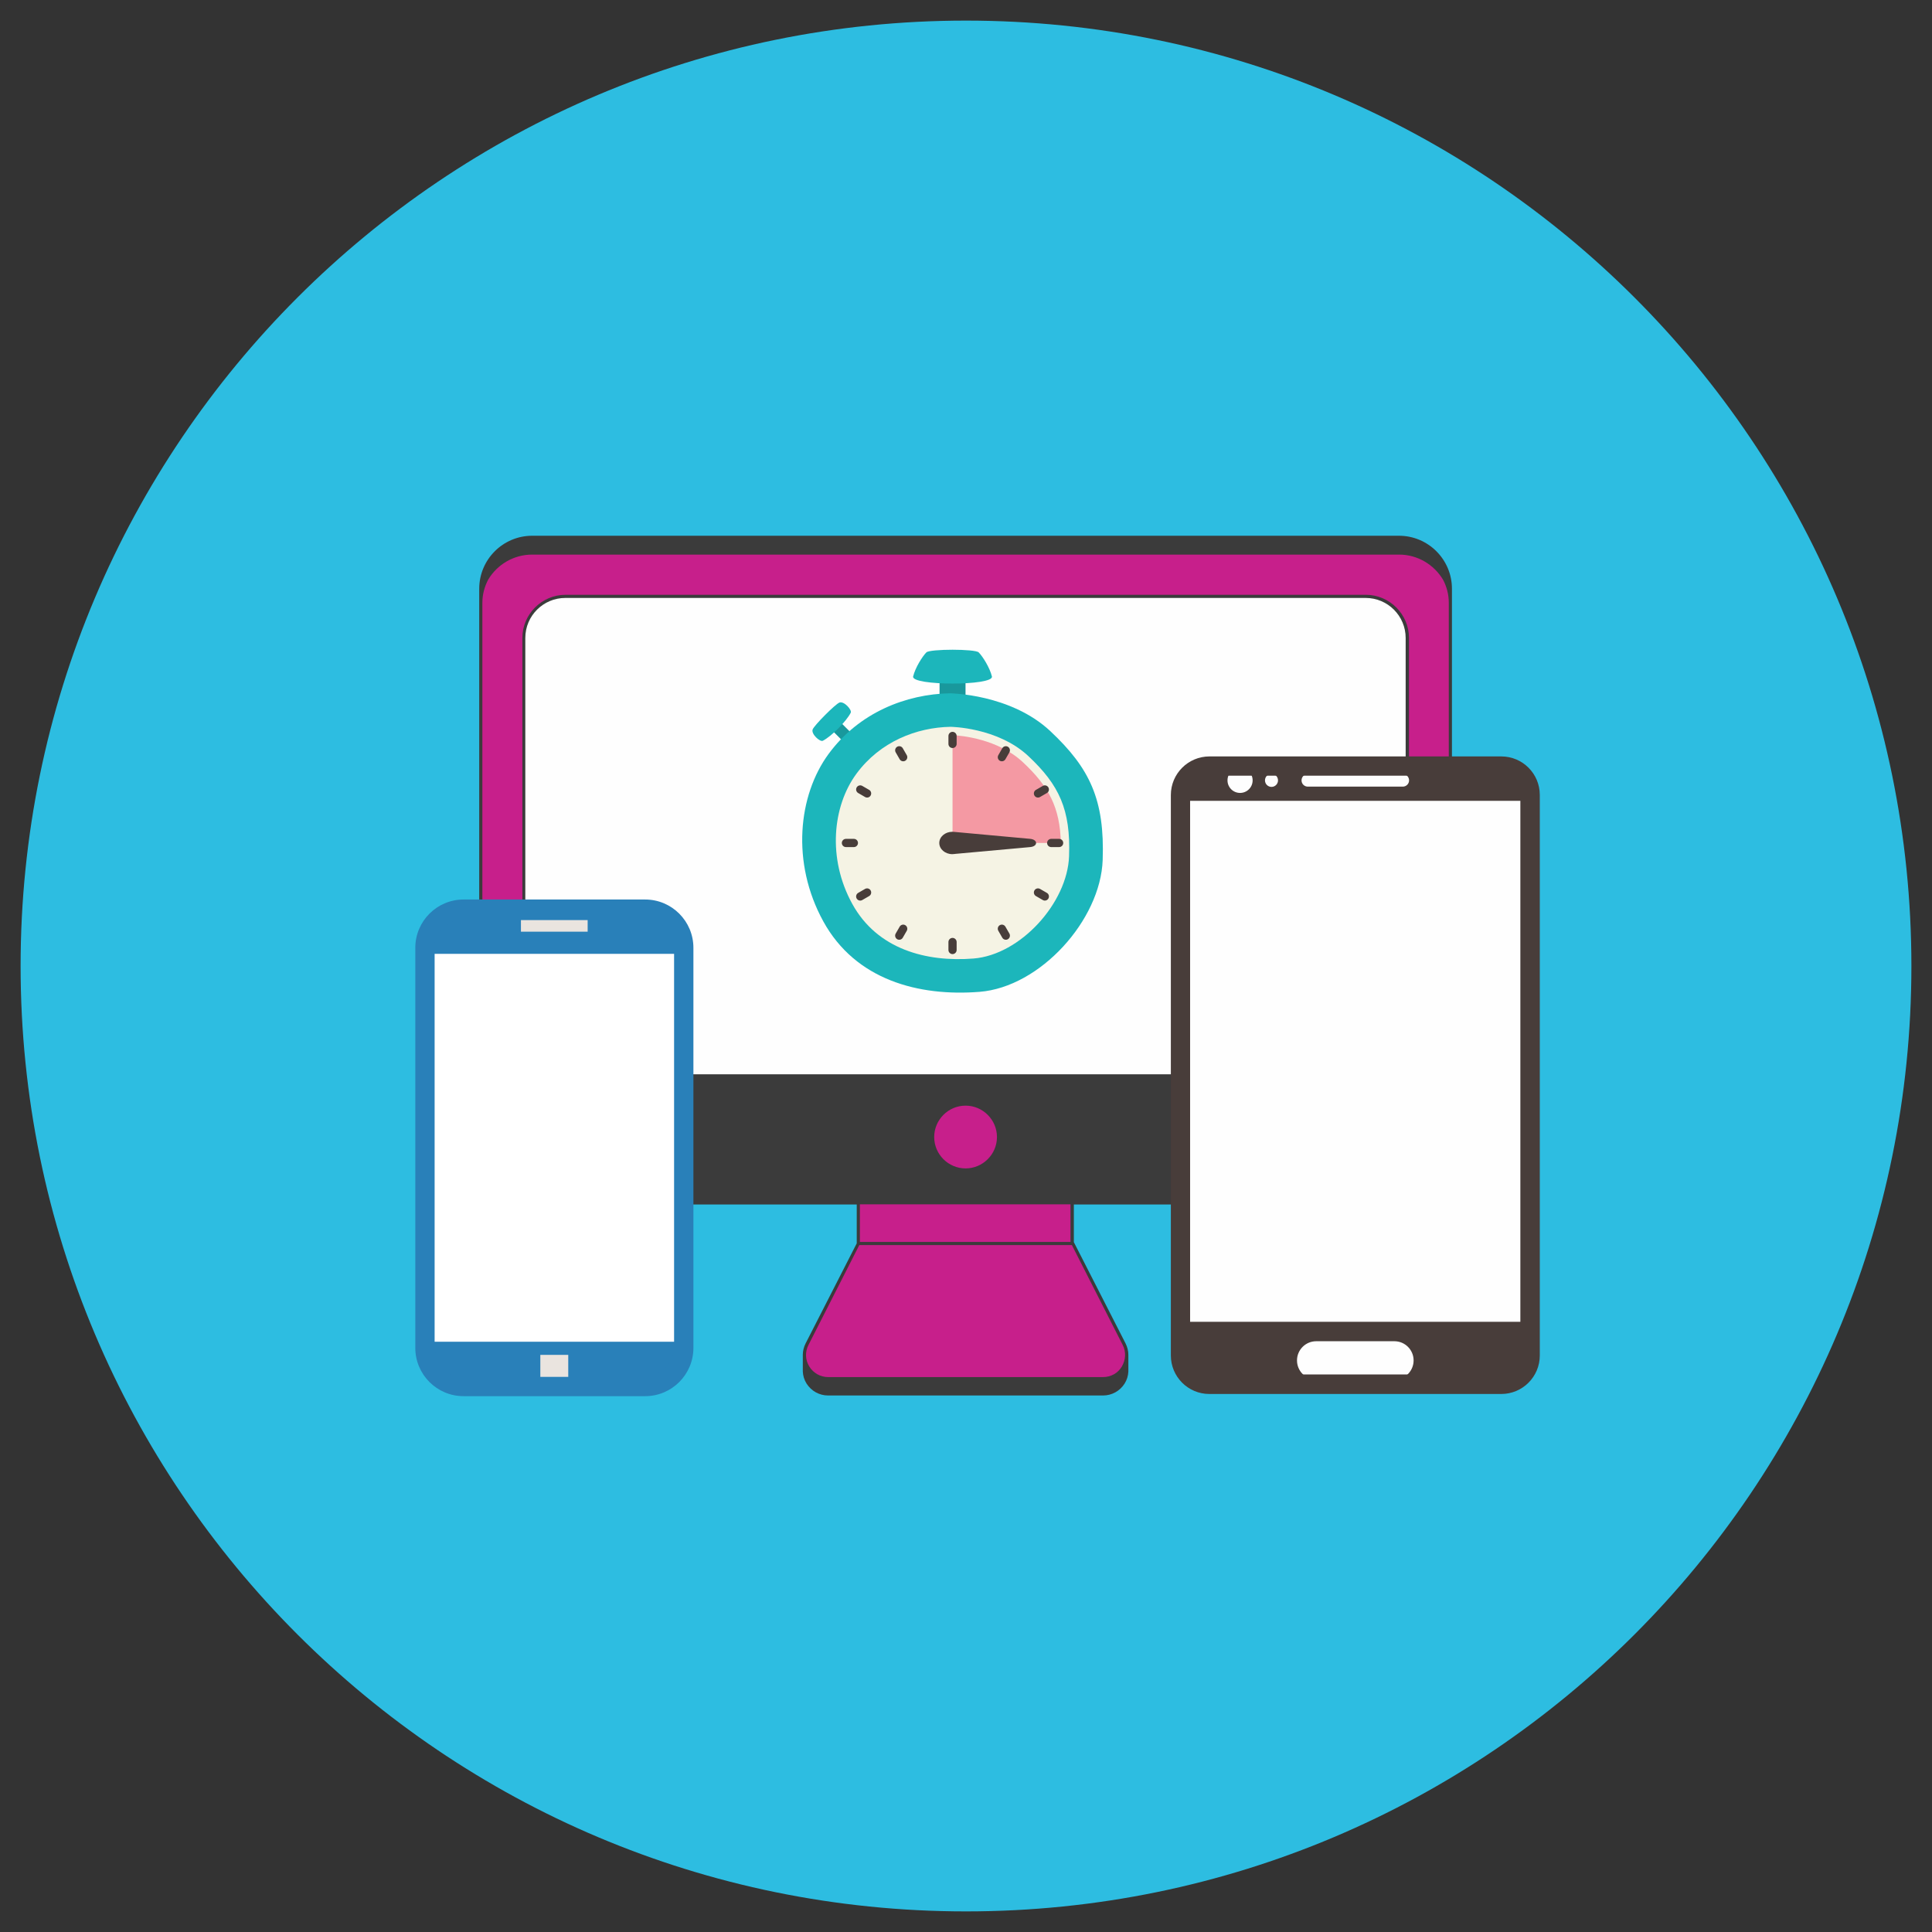
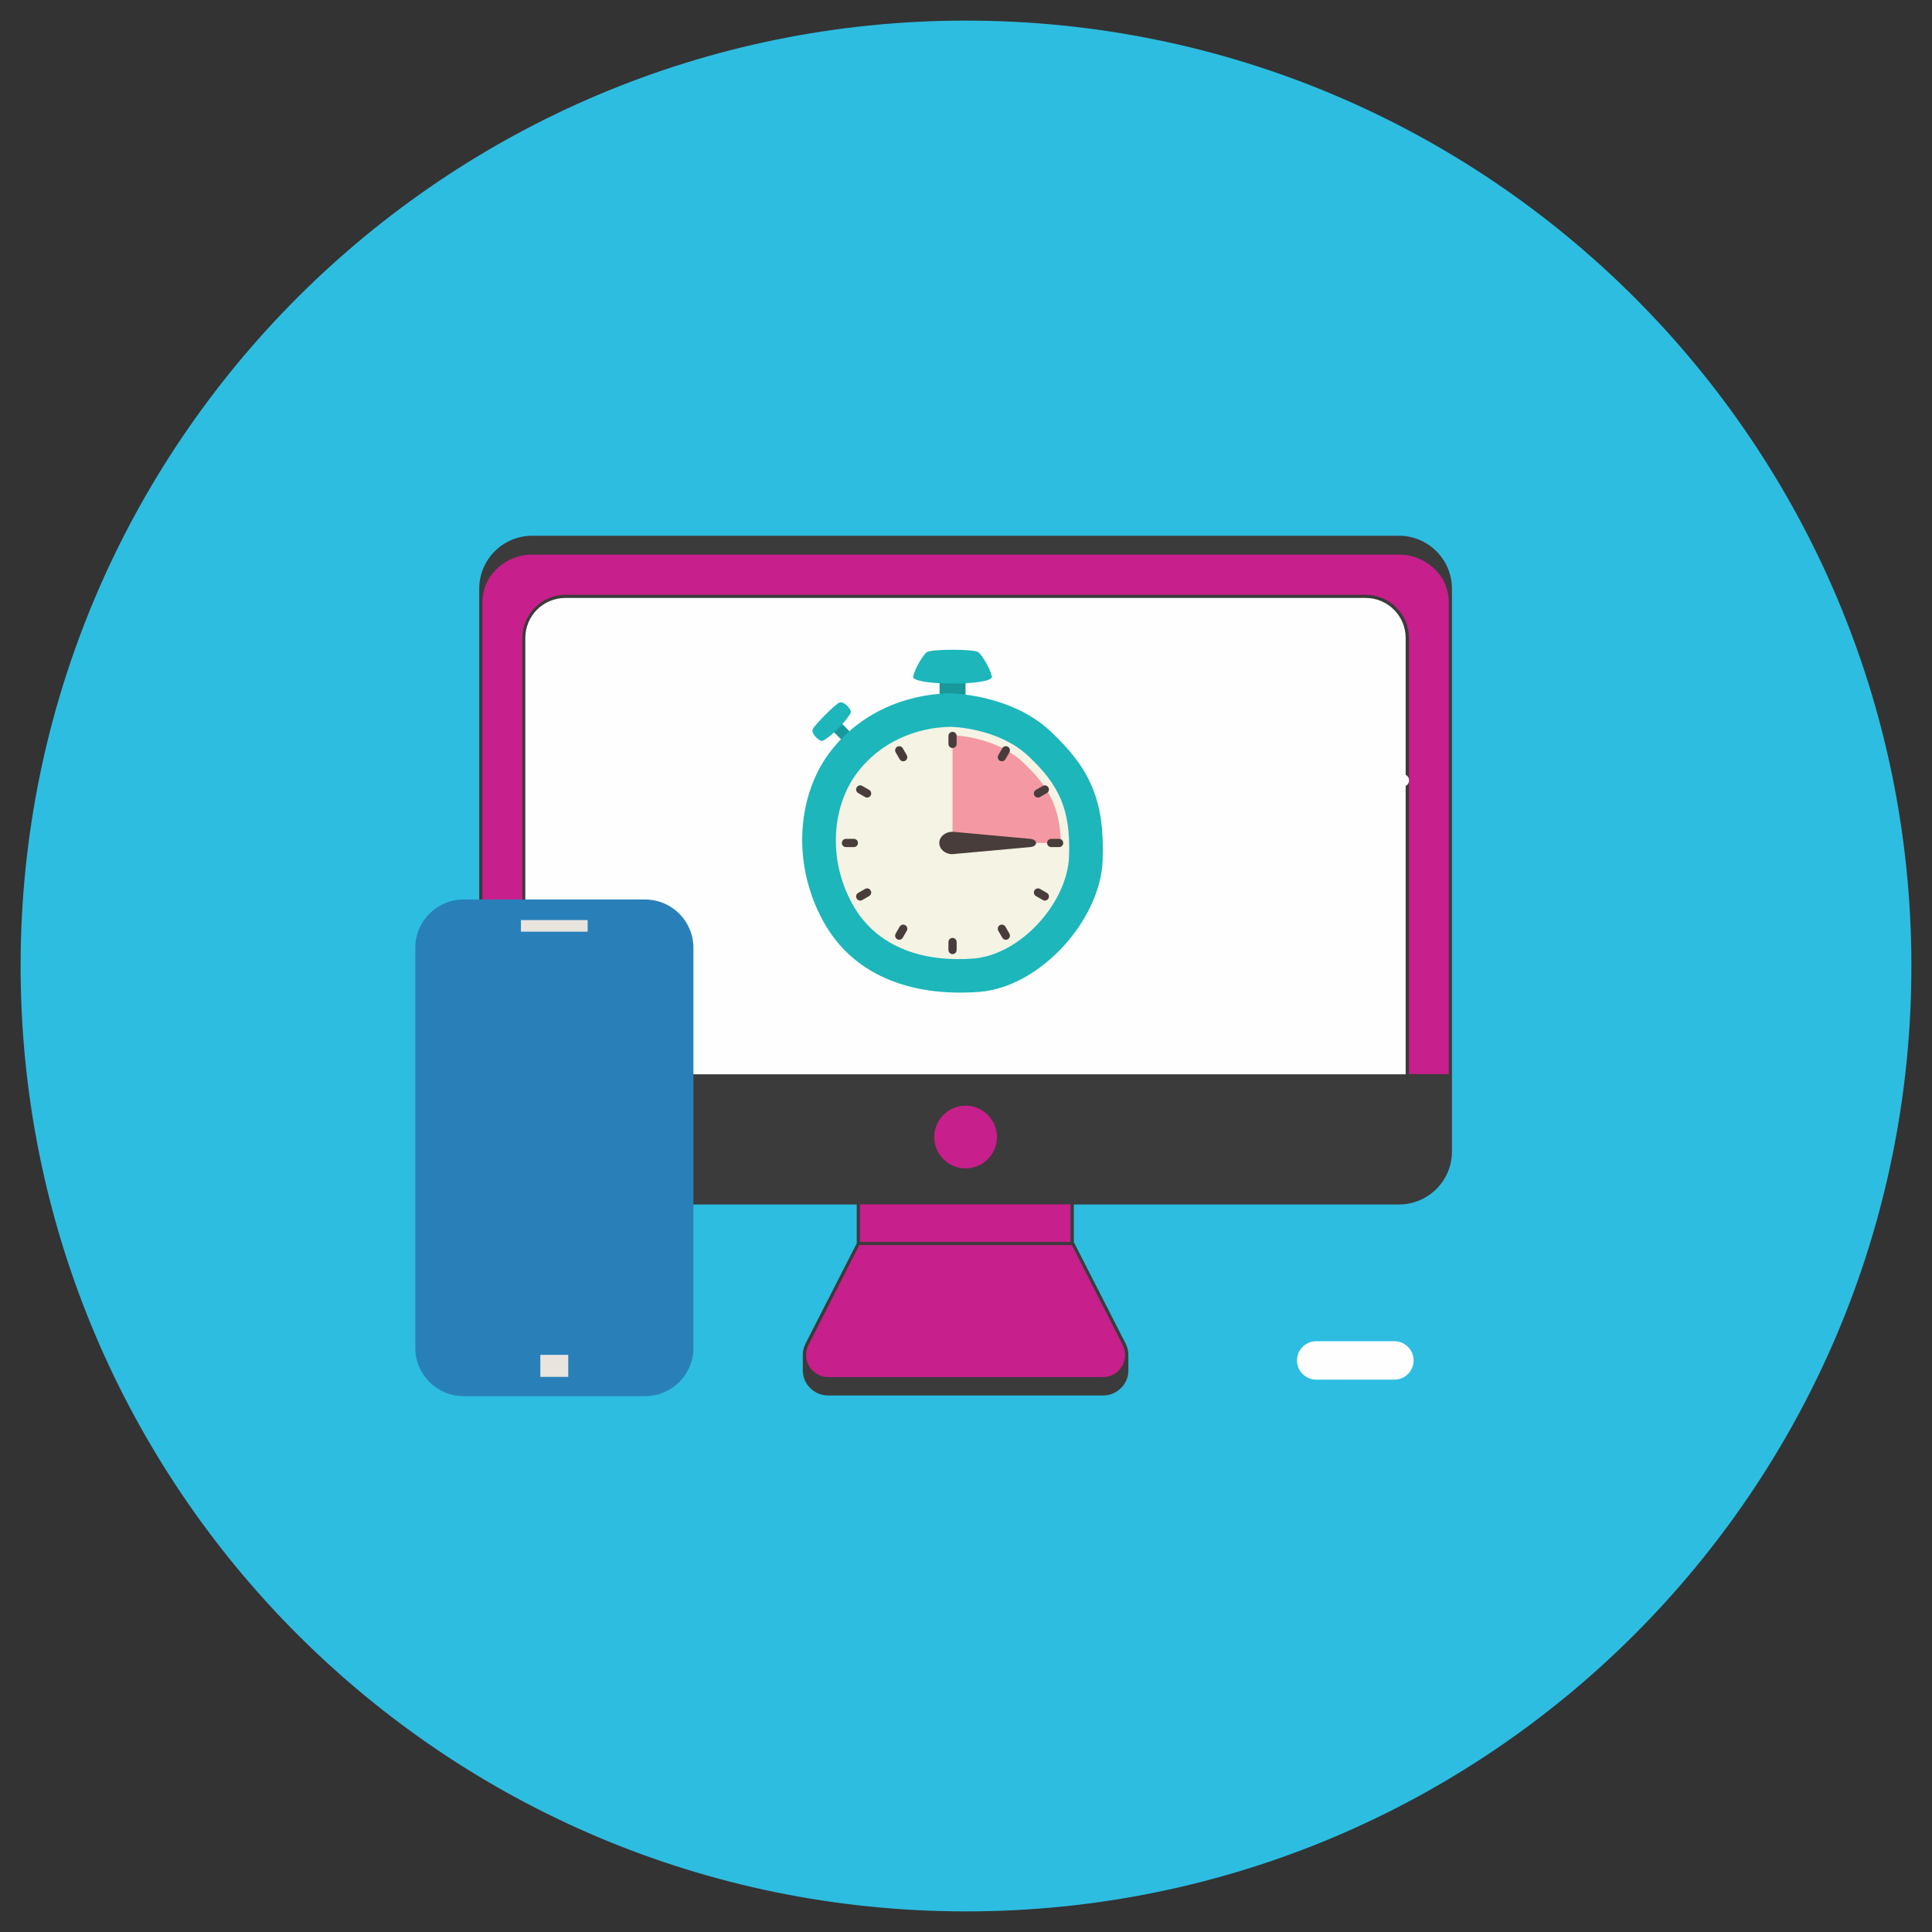
<svg xmlns="http://www.w3.org/2000/svg" width="400" viewBox="0 0 300 300" height="400" preserveAspectRatio="xMidYMid meet">
  <rect x="0" y="0" width="300" height="300" fill="#333333" stroke="none" />
  <defs>
    <clipPath id="7b5918ac2c">
      <path d="M 3.199 3.199 L 296.801 3.199 L 296.801 296.801 L 3.199 296.801 Z M 3.199 3.199 " />
    </clipPath>
    <clipPath id="957ed0998a">
      <path d="M 150 3.199 C 68.922 3.199 3.199 68.922 3.199 150 C 3.199 231.078 68.922 296.801 150 296.801 C 231.078 296.801 296.801 231.078 296.801 150 C 296.801 68.922 231.078 3.199 150 3.199 Z M 150 3.199 " />
    </clipPath>
    <clipPath id="a5eab73ef6">
      <path d="M 74.238 85 L 225.738 85 L 225.738 215 L 74.238 215 Z M 74.238 85 " />
    </clipPath>
    <clipPath id="f4542d2e03">
      <path d="M 74.238 167 L 225.738 167 L 225.738 187 L 74.238 187 Z M 74.238 167 " />
    </clipPath>
    <clipPath id="d319d0e789">
      <path d="M 74.238 83.191 L 225.738 83.191 L 225.738 216.691 L 74.238 216.691 Z M 74.238 83.191 " />
    </clipPath>
    <clipPath id="cfea7679bd">
      <path d="M 182.559 118.207 L 238.809 118.207 L 238.809 216 L 182.559 216 Z M 182.559 118.207 " />
    </clipPath>
    <clipPath id="46bd04cfcf">
      <path d="M 181.809 123.457 L 181.809 210.809 C 181.809 214.121 184.492 216.809 187.809 216.809 L 233.309 216.809 C 236.621 216.809 239.309 214.121 239.309 210.809 L 239.309 123.457 C 239.309 120.141 236.621 117.457 233.309 117.457 L 187.809 117.457 C 184.492 117.457 181.809 120.141 181.809 123.457 Z M 181.809 123.457 " />
    </clipPath>
    <clipPath id="5ef5694029">
-       <path d="M 188.707 118.355 L 232.406 118.355 C 234 118.355 235.523 118.988 236.648 120.113 C 237.773 121.238 238.406 122.766 238.406 124.355 L 238.406 209.906 C 238.406 213.223 235.723 215.906 232.406 215.906 L 188.707 215.906 C 185.395 215.906 182.707 213.223 182.707 209.906 L 182.707 124.355 C 182.707 121.043 185.395 118.355 188.707 118.355 Z M 188.707 118.355 " />
-     </clipPath>
+       </clipPath>
    <clipPath id="3c6da2ffea">
      <path d="M 184 124 L 237 124 L 237 206 L 184 206 Z M 184 124 " />
    </clipPath>
    <clipPath id="eb286c9767">
      <path d="M 181.809 123.457 L 181.809 210.809 C 181.809 214.121 184.492 216.809 187.809 216.809 L 233.309 216.809 C 236.621 216.809 239.309 214.121 239.309 210.809 L 239.309 123.457 C 239.309 120.141 236.621 117.457 233.309 117.457 L 187.809 117.457 C 184.492 117.457 181.809 120.141 181.809 123.457 Z M 181.809 123.457 " />
    </clipPath>
    <clipPath id="ea9cabc4ce">
-       <path d="M 188.707 118.355 L 232.406 118.355 C 234 118.355 235.523 118.988 236.648 120.113 C 237.773 121.238 238.406 122.766 238.406 124.355 L 238.406 209.906 C 238.406 213.223 235.723 215.906 232.406 215.906 L 188.707 215.906 C 185.395 215.906 182.707 213.223 182.707 209.906 L 182.707 124.355 C 182.707 121.043 185.395 118.355 188.707 118.355 Z M 188.707 118.355 " />
-     </clipPath>
+       </clipPath>
    <clipPath id="168002a0c6">
      <path d="M 202 120 L 219 120 L 219 123 L 202 123 Z M 202 120 " />
    </clipPath>
    <clipPath id="db2fc55e23">
      <path d="M 181.809 123.457 L 181.809 210.809 C 181.809 214.121 184.492 216.809 187.809 216.809 L 233.309 216.809 C 236.621 216.809 239.309 214.121 239.309 210.809 L 239.309 123.457 C 239.309 120.141 236.621 117.457 233.309 117.457 L 187.809 117.457 C 184.492 117.457 181.809 120.141 181.809 123.457 Z M 181.809 123.457 " />
    </clipPath>
    <clipPath id="722f7eb7f5">
      <path d="M 188.707 118.355 L 232.406 118.355 C 234 118.355 235.523 118.988 236.648 120.113 C 237.773 121.238 238.406 122.766 238.406 124.355 L 238.406 209.906 C 238.406 213.223 235.723 215.906 232.406 215.906 L 188.707 215.906 C 185.395 215.906 182.707 213.223 182.707 209.906 L 182.707 124.355 C 182.707 121.043 185.395 118.355 188.707 118.355 Z M 188.707 118.355 " />
    </clipPath>
    <clipPath id="800ebacef9">
      <path d="M 190 119 L 195 119 L 195 124 L 190 124 Z M 190 119 " />
    </clipPath>
    <clipPath id="d7fe6eb0e7">
-       <path d="M 181.809 123.457 L 181.809 210.809 C 181.809 214.121 184.492 216.809 187.809 216.809 L 233.309 216.809 C 236.621 216.809 239.309 214.121 239.309 210.809 L 239.309 123.457 C 239.309 120.141 236.621 117.457 233.309 117.457 L 187.809 117.457 C 184.492 117.457 181.809 120.141 181.809 123.457 Z M 181.809 123.457 " />
+       <path d="M 181.809 123.457 L 181.809 210.809 C 181.809 214.121 184.492 216.809 187.809 216.809 L 233.309 216.809 C 236.621 216.809 239.309 214.121 239.309 210.809 L 239.309 123.457 C 239.309 120.141 236.621 117.457 233.309 117.457 L 187.809 117.457 C 184.492 117.457 181.809 120.141 181.809 123.457 M 181.809 123.457 " />
    </clipPath>
    <clipPath id="61c5556f52">
      <path d="M 188.707 118.355 L 232.406 118.355 C 234 118.355 235.523 118.988 236.648 120.113 C 237.773 121.238 238.406 122.766 238.406 124.355 L 238.406 209.906 C 238.406 213.223 235.723 215.906 232.406 215.906 L 188.707 215.906 C 185.395 215.906 182.707 213.223 182.707 209.906 L 182.707 124.355 C 182.707 121.043 185.395 118.355 188.707 118.355 Z M 188.707 118.355 " />
    </clipPath>
    <clipPath id="a202dd9537">
      <path d="M 196 120 L 199 120 L 199 123 L 196 123 Z M 196 120 " />
    </clipPath>
    <clipPath id="ed16b98276">
      <path d="M 181.809 123.457 L 181.809 210.809 C 181.809 214.121 184.492 216.809 187.809 216.809 L 233.309 216.809 C 236.621 216.809 239.309 214.121 239.309 210.809 L 239.309 123.457 C 239.309 120.141 236.621 117.457 233.309 117.457 L 187.809 117.457 C 184.492 117.457 181.809 120.141 181.809 123.457 Z M 181.809 123.457 " />
    </clipPath>
    <clipPath id="62b9782e17">
      <path d="M 188.707 118.355 L 232.406 118.355 C 234 118.355 235.523 118.988 236.648 120.113 C 237.773 121.238 238.406 122.766 238.406 124.355 L 238.406 209.906 C 238.406 213.223 235.723 215.906 232.406 215.906 L 188.707 215.906 C 185.395 215.906 182.707 213.223 182.707 209.906 L 182.707 124.355 C 182.707 121.043 185.395 118.355 188.707 118.355 Z M 188.707 118.355 " />
    </clipPath>
    <clipPath id="0cba4e5dc0">
      <path d="M 201 208 L 220 208 L 220 215 L 201 215 Z M 201 208 " />
    </clipPath>
    <clipPath id="162998379f">
      <path d="M 181.809 123.457 L 181.809 210.809 C 181.809 214.121 184.492 216.809 187.809 216.809 L 233.309 216.809 C 236.621 216.809 239.309 214.121 239.309 210.809 L 239.309 123.457 C 239.309 120.141 236.621 117.457 233.309 117.457 L 187.809 117.457 C 184.492 117.457 181.809 120.141 181.809 123.457 Z M 181.809 123.457 " />
    </clipPath>
    <clipPath id="2aa0aebeae">
      <path d="M 188.707 118.355 L 232.406 118.355 C 234 118.355 235.523 118.988 236.648 120.113 C 237.773 121.238 238.406 122.766 238.406 124.355 L 238.406 209.906 C 238.406 213.223 235.723 215.906 232.406 215.906 L 188.707 215.906 C 185.395 215.906 182.707 213.223 182.707 209.906 L 182.707 124.355 C 182.707 121.043 185.395 118.355 188.707 118.355 Z M 188.707 118.355 " />
    </clipPath>
    <clipPath id="d1a7904972">
      <path d="M 181.809 117.457 L 239.348 117.457 L 239.348 216.457 L 181.809 216.457 Z M 181.809 117.457 " />
    </clipPath>
    <clipPath id="2c99a8b21f">
      <path d="M 181.809 123.457 L 181.809 210.809 C 181.809 214.121 184.492 216.809 187.809 216.809 L 233.309 216.809 C 236.621 216.809 239.309 214.121 239.309 210.809 L 239.309 123.457 C 239.309 120.141 236.621 117.457 233.309 117.457 L 187.809 117.457 C 184.492 117.457 181.809 120.141 181.809 123.457 Z M 181.809 123.457 " />
    </clipPath>
    <clipPath id="562703845f">
-       <path d="M 181.809 123.434 L 181.809 210.477 C 181.809 213.777 184.484 216.457 187.785 216.457 L 233.117 216.457 C 236.422 216.457 239.098 213.777 239.098 210.477 L 239.098 123.434 C 239.098 120.133 236.422 117.457 233.117 117.457 L 187.785 117.457 C 184.484 117.457 181.809 120.133 181.809 123.434 Z M 181.809 123.434 " />
-     </clipPath>
+       </clipPath>
    <clipPath id="33d0321fbd">
      <path d="M 65.238 140.426 L 107 140.426 L 107 216 L 65.238 216 Z M 65.238 140.426 " />
    </clipPath>
    <clipPath id="714d48222a">
      <path d="M 64.488 147.176 L 64.488 209.309 C 64.488 213.449 67.848 216.809 71.988 216.809 L 100.184 216.809 C 104.324 216.809 107.684 213.449 107.684 209.309 L 107.684 147.176 C 107.684 143.035 104.324 139.676 100.184 139.676 L 71.988 139.676 C 67.848 139.676 64.488 143.035 64.488 147.176 Z M 64.488 147.176 " />
    </clipPath>
    <clipPath id="59da8aec84">
      <path d="M 72.891 140.574 L 99.281 140.574 C 103.426 140.574 106.781 143.934 106.781 148.074 L 106.781 208.406 C 106.781 212.551 103.426 215.906 99.281 215.906 L 72.891 215.906 C 68.746 215.906 65.391 212.551 65.391 208.406 L 65.391 148.074 C 65.391 143.934 68.746 140.574 72.891 140.574 Z M 72.891 140.574 " />
    </clipPath>
    <clipPath id="8e69fb85f1">
      <path d="M 67 148 L 105 148 L 105 209 L 67 209 Z M 67 148 " />
    </clipPath>
    <clipPath id="e87b442508">
      <path d="M 64.488 147.176 L 64.488 209.309 C 64.488 213.449 67.848 216.809 71.988 216.809 L 100.184 216.809 C 104.324 216.809 107.684 213.449 107.684 209.309 L 107.684 147.176 C 107.684 143.035 104.324 139.676 100.184 139.676 L 71.988 139.676 C 67.848 139.676 64.488 143.035 64.488 147.176 Z M 64.488 147.176 " />
    </clipPath>
    <clipPath id="44143fcac9">
      <path d="M 72.891 140.574 L 99.281 140.574 C 103.426 140.574 106.781 143.934 106.781 148.074 L 106.781 208.406 C 106.781 212.551 103.426 215.906 99.281 215.906 L 72.891 215.906 C 68.746 215.906 65.391 212.551 65.391 208.406 L 65.391 148.074 C 65.391 143.934 68.746 140.574 72.891 140.574 Z M 72.891 140.574 " />
    </clipPath>
    <clipPath id="1876c71b19">
      <path d="M 80 142 L 92 142 L 92 145 L 80 145 Z M 80 142 " />
    </clipPath>
    <clipPath id="ea91a5117e">
      <path d="M 64.488 147.176 L 64.488 209.309 C 64.488 213.449 67.848 216.809 71.988 216.809 L 100.184 216.809 C 104.324 216.809 107.684 213.449 107.684 209.309 L 107.684 147.176 C 107.684 143.035 104.324 139.676 100.184 139.676 L 71.988 139.676 C 67.848 139.676 64.488 143.035 64.488 147.176 Z M 64.488 147.176 " />
    </clipPath>
    <clipPath id="6d7024f8a2">
      <path d="M 72.891 140.574 L 99.281 140.574 C 103.426 140.574 106.781 143.934 106.781 148.074 L 106.781 208.406 C 106.781 212.551 103.426 215.906 99.281 215.906 L 72.891 215.906 C 68.746 215.906 65.391 212.551 65.391 208.406 L 65.391 148.074 C 65.391 143.934 68.746 140.574 72.891 140.574 Z M 72.891 140.574 " />
    </clipPath>
    <clipPath id="5b7dc48bb4">
      <path d="M 83 210 L 89 210 L 89 215 L 83 215 Z M 83 210 " />
    </clipPath>
    <clipPath id="b2c7de25dc">
      <path d="M 64.488 147.176 L 64.488 209.309 C 64.488 213.449 67.848 216.809 71.988 216.809 L 100.184 216.809 C 104.324 216.809 107.684 213.449 107.684 209.309 L 107.684 147.176 C 107.684 143.035 104.324 139.676 100.184 139.676 L 71.988 139.676 C 67.848 139.676 64.488 143.035 64.488 147.176 Z M 64.488 147.176 " />
    </clipPath>
    <clipPath id="bd64d20246">
      <path d="M 72.891 140.574 L 99.281 140.574 C 103.426 140.574 106.781 143.934 106.781 148.074 L 106.781 208.406 C 106.781 212.551 103.426 215.906 99.281 215.906 L 72.891 215.906 C 68.746 215.906 65.391 212.551 65.391 208.406 L 65.391 148.074 C 65.391 143.934 68.746 140.574 72.891 140.574 Z M 72.891 140.574 " />
    </clipPath>
    <clipPath id="9fa497b8f3">
      <path d="M 64.488 139.676 L 107.98 139.676 L 107.98 216.914 L 64.488 216.914 Z M 64.488 139.676 " />
    </clipPath>
    <clipPath id="62ddb0edb6">
      <path d="M 64.488 147.176 L 64.488 209.309 C 64.488 213.449 67.848 216.809 71.988 216.809 L 100.184 216.809 C 104.324 216.809 107.684 213.449 107.684 209.309 L 107.684 147.176 C 107.684 143.035 104.324 139.676 100.184 139.676 L 71.988 139.676 C 67.848 139.676 64.488 143.035 64.488 147.176 Z M 64.488 147.176 " />
    </clipPath>
    <clipPath id="4140a0196c">
      <path d="M 64.488 147.176 L 64.488 209.297 C 64.488 213.441 67.848 216.797 71.988 216.797 L 100.176 216.797 C 104.316 216.797 107.672 213.441 107.672 209.297 L 107.672 147.176 C 107.672 143.035 104.316 139.676 100.176 139.676 L 71.988 139.676 C 67.848 139.676 64.488 143.035 64.488 147.176 Z M 64.488 147.176 " />
    </clipPath>
    <clipPath id="a7de33dc72">
      <path d="M 124 107 L 171.562 107 L 171.562 154.754 L 124 154.754 Z M 124 107 " />
    </clipPath>
    <clipPath id="d392a0f97e">
      <path d="M 141 100.754 L 155 100.754 L 155 107 L 141 107 Z M 141 100.754 " />
    </clipPath>
  </defs>
  <g id="ff2a8b2809">
    <g clip-rule="nonzero" clip-path="url(#7b5918ac2c)">
      <g clip-rule="nonzero" clip-path="url(#957ed0998a)">
        <path style=" stroke:none;fill-rule:nonzero;fill:#2dbde1;fill-opacity:1;" d="M 3.199 3.199 L 296.801 3.199 L 296.801 296.801 L 3.199 296.801 Z M 3.199 3.199 " />
      </g>
    </g>
    <path style=" stroke:none;fill-rule:nonzero;fill:#fefefe;fill-opacity:1;" d="M 218.176 88.219 L 81.691 88.219 C 79.469 88.219 77.672 90.016 77.672 92.238 L 77.672 179.145 C 77.672 181.367 79.469 183.164 81.691 183.164 L 218.148 183.164 C 220.371 183.164 222.168 181.367 222.168 179.145 L 222.168 92.238 C 222.195 90.016 220.398 88.219 218.176 88.219 Z M 218.176 88.219 " />
    <g clip-rule="nonzero" clip-path="url(#a5eab73ef6)">
      <path style=" stroke:none;fill-rule:nonzero;fill:#c71f8b;fill-opacity:1;" d="M 217.234 85.629 L 82.637 85.629 C 78.223 85.629 74.66 89.191 74.66 93.605 L 74.66 178.781 C 74.66 183.195 78.223 186.758 82.637 186.758 L 217.234 186.758 C 221.648 186.758 225.211 183.195 225.211 178.781 L 225.211 93.605 C 225.211 89.191 221.648 85.629 217.234 85.629 Z M 218.543 176.285 C 218.543 179.848 215.648 182.738 212.086 182.738 L 87.812 182.738 C 84.25 182.738 81.359 179.848 81.359 176.285 L 81.359 99.059 C 81.359 95.496 84.25 92.602 87.812 92.602 L 212.086 92.602 C 215.648 92.602 218.543 95.496 218.543 99.059 Z M 171.281 214.074 L 128.59 214.074 C 125.848 214.074 124.082 211.18 125.332 208.746 L 133.309 193.121 L 133.309 186.789 L 166.41 186.789 L 166.41 193.121 L 166.621 193.121 L 174.602 208.746 C 175.789 211.18 174.023 214.074 171.281 214.074 Z M 171.281 214.074 " />
    </g>
    <g clip-rule="nonzero" clip-path="url(#f4542d2e03)">
      <path style=" stroke:none;fill-rule:nonzero;fill:#3b3b3b;fill-opacity:1;" d="M 74.66 167.055 L 74.66 178.812 C 74.66 183.227 78.223 186.789 82.637 186.789 L 217.234 186.789 C 221.648 186.789 225.211 183.227 225.211 178.812 L 225.211 167.055 Z M 74.66 167.055 " />
    </g>
    <path style=" stroke:none;fill-rule:nonzero;fill:#c71f8b;fill-opacity:1;" d="M 155.051 176.586 C 155.051 179.418 152.766 181.703 149.934 181.703 C 147.102 181.703 144.82 179.418 144.82 176.586 C 144.82 173.754 147.102 171.473 149.934 171.473 C 152.766 171.473 155.051 173.754 155.051 176.586 Z M 155.051 176.586 " />
    <g clip-rule="nonzero" clip-path="url(#d319d0e789)">
      <path style=" stroke:none;fill-rule:nonzero;fill:#3b3b3b;fill-opacity:1;" d="M 149.934 181.945 C 146.98 181.945 144.574 179.543 144.574 176.586 C 144.574 173.633 146.98 171.227 149.934 171.227 C 152.891 171.227 155.293 173.633 155.293 176.586 C 155.293 179.543 152.891 181.945 149.934 181.945 Z M 149.934 171.684 C 147.254 171.684 145.062 173.879 145.062 176.559 C 145.062 179.238 147.254 181.43 149.934 181.43 C 152.613 181.43 154.809 179.238 154.809 176.559 C 154.809 173.879 152.613 171.684 149.934 171.684 Z M 217.234 83.191 L 82.637 83.191 C 78.102 83.191 74.414 86.879 74.414 91.414 L 74.414 178.812 C 74.414 183.348 78.102 187.031 82.637 187.031 L 133.035 187.031 L 133.035 193.062 L 125.086 208.621 C 124.812 209.172 124.66 209.781 124.66 210.359 L 124.66 212.977 C 124.691 213.617 124.875 214.258 125.238 214.836 C 125.969 215.992 127.219 216.691 128.59 216.691 L 171.281 216.691 C 172.652 216.691 173.902 215.992 174.633 214.836 C 174.996 214.258 175.18 213.617 175.211 212.977 L 175.211 210.359 C 175.211 209.781 175.059 209.172 174.785 208.621 L 166.746 192.879 L 166.746 187.031 L 217.234 187.031 C 221.77 187.031 225.457 183.348 225.457 178.812 L 225.457 91.414 C 225.457 86.879 221.77 83.191 217.234 83.191 Z M 174.328 208.836 C 174.875 209.902 174.812 211.148 174.203 212.188 C 173.598 213.223 172.5 213.832 171.281 213.832 L 128.59 213.832 C 127.402 213.832 126.305 213.223 125.664 212.188 C 125.027 211.148 124.996 209.902 125.543 208.836 L 133.43 193.336 L 166.441 193.336 Z M 166.258 192.848 L 133.523 192.848 L 133.523 187.004 L 166.227 187.004 L 166.227 192.848 Z M 224.969 178.781 C 224.969 183.043 221.496 186.516 217.234 186.516 L 82.637 186.516 C 78.375 186.516 74.902 183.043 74.902 178.781 L 74.902 167.27 L 224.969 167.27 Z M 81.57 166.812 L 81.57 99.059 C 81.57 95.617 84.371 92.848 87.785 92.848 L 212.055 92.848 C 215.496 92.848 218.27 95.648 218.27 99.059 L 218.27 166.812 Z M 224.969 94.613 L 224.969 166.781 L 218.785 166.781 L 218.785 99.059 C 218.785 95.375 215.773 92.359 212.086 92.359 L 87.812 92.359 C 84.129 92.359 81.113 95.375 81.113 99.059 L 81.113 166.812 L 74.902 166.812 L 74.902 93.605 C 74.902 92.297 75.238 91.078 75.816 89.984 C 77.215 87.668 79.742 86.117 82.637 86.117 L 217.234 86.117 C 220.125 86.117 222.652 87.668 224.055 89.984 C 224.633 91.051 224.969 92.297 224.969 93.605 Z M 224.969 94.613 " />
    </g>
    <g clip-rule="nonzero" clip-path="url(#cfea7679bd)">
      <g clip-rule="nonzero" clip-path="url(#46bd04cfcf)">
        <g clip-rule="nonzero" clip-path="url(#5ef5694029)">
          <path style=" stroke:none;fill-rule:nonzero;fill:#483d3a;fill-opacity:1;" d="M 235.242 216.469 L 185.656 216.469 C 183.539 216.469 181.824 214.75 181.824 212.633 L 181.824 121.297 C 181.824 119.18 183.539 117.465 185.656 117.465 L 235.242 117.465 C 237.359 117.465 239.074 119.18 239.074 121.297 L 239.074 212.633 C 239.074 214.75 237.359 216.469 235.242 216.469 " />
        </g>
      </g>
    </g>
    <g clip-rule="nonzero" clip-path="url(#3c6da2ffea)">
      <g clip-rule="nonzero" clip-path="url(#eb286c9767)">
        <g clip-rule="nonzero" clip-path="url(#ea9cabc4ce)">
          <path style=" stroke:none;fill-rule:nonzero;fill:#fefefe;fill-opacity:1;" d="M 236.152 205.246 L 184.746 205.246 L 184.746 124.348 L 236.152 124.348 L 236.152 205.246 " />
        </g>
      </g>
    </g>
    <g clip-rule="nonzero" clip-path="url(#168002a0c6)">
      <g clip-rule="nonzero" clip-path="url(#db2fc55e23)">
        <g clip-rule="nonzero" clip-path="url(#722f7eb7f5)">
          <path style=" stroke:none;fill-rule:nonzero;fill:#fefefe;fill-opacity:1;" d="M 217.824 122.148 L 203.074 122.148 C 202.535 122.148 202.102 121.715 202.102 121.176 C 202.102 120.637 202.535 120.199 203.074 120.199 L 217.824 120.199 C 218.363 120.199 218.801 120.637 218.801 121.176 C 218.801 121.715 218.363 122.148 217.824 122.148 " />
        </g>
      </g>
    </g>
    <g clip-rule="nonzero" clip-path="url(#800ebacef9)">
      <g clip-rule="nonzero" clip-path="url(#d7fe6eb0e7)">
        <g clip-rule="nonzero" clip-path="url(#61c5556f52)">
          <path style=" stroke:none;fill-rule:nonzero;fill:#fefefe;fill-opacity:1;" d="M 194.508 121.176 C 194.508 122.254 193.633 123.125 192.559 123.125 C 191.48 123.125 190.605 122.254 190.605 121.176 C 190.605 120.094 191.48 119.223 192.559 119.223 C 193.633 119.223 194.508 120.094 194.508 121.176 " />
        </g>
      </g>
    </g>
    <g clip-rule="nonzero" clip-path="url(#a202dd9537)">
      <g clip-rule="nonzero" clip-path="url(#ed16b98276)">
        <g clip-rule="nonzero" clip-path="url(#62b9782e17)">
          <path style=" stroke:none;fill-rule:nonzero;fill:#fefefe;fill-opacity:1;" d="M 198.449 121.176 C 198.449 121.734 197.996 122.188 197.438 122.188 C 196.879 122.188 196.426 121.734 196.426 121.176 C 196.426 120.613 196.879 120.16 197.438 120.16 C 197.996 120.16 198.449 120.613 198.449 121.176 " />
        </g>
      </g>
    </g>
    <g clip-rule="nonzero" clip-path="url(#0cba4e5dc0)">
      <g clip-rule="nonzero" clip-path="url(#162998379f)">
        <g clip-rule="nonzero" clip-path="url(#2aa0aebeae)">
          <path style=" stroke:none;fill-rule:nonzero;fill:#fefefe;fill-opacity:1;" d="M 216.523 214.23 L 204.379 214.23 C 202.73 214.23 201.398 212.895 201.398 211.246 C 201.398 209.602 202.73 208.266 204.379 208.266 L 216.523 208.266 C 218.168 208.266 219.504 209.602 219.504 211.246 C 219.504 212.895 218.168 214.23 216.523 214.23 " />
        </g>
      </g>
    </g>
    <g clip-rule="nonzero" clip-path="url(#d1a7904972)">
      <g clip-rule="nonzero" clip-path="url(#2c99a8b21f)">
        <g clip-rule="nonzero" clip-path="url(#562703845f)">
          <path style="fill:none;stroke-width:8;stroke-linecap:butt;stroke-linejoin:miter;stroke:#483d3a;stroke-opacity:1;stroke-miterlimit:4;" d="M 0.001 7.999 L 0.001 124.468 C 0.001 128.885 3.582 132.471 7.998 132.471 L 68.656 132.471 C 73.077 132.471 76.658 128.885 76.658 124.468 L 76.658 7.999 C 76.658 3.582 73.077 0.002 68.656 0.002 L 7.998 0.002 C 3.582 0.002 0.001 3.582 0.001 7.999 Z M 0.001 7.999 " transform="matrix(0.747,0,0,0.747,181.808,117.456)" />
        </g>
      </g>
    </g>
    <g clip-rule="nonzero" clip-path="url(#33d0321fbd)">
      <g clip-rule="nonzero" clip-path="url(#714d48222a)">
        <g clip-rule="nonzero" clip-path="url(#59da8aec84)">
          <path style=" stroke:none;fill-rule:nonzero;fill:#2980b9;fill-opacity:1;" d="M 107.516 212.434 C 107.516 213.547 107.09 214.656 106.242 215.504 C 105.395 216.348 104.289 216.773 103.176 216.773 L 68.965 216.773 C 67.855 216.773 66.746 216.348 65.898 215.504 C 65.051 214.656 64.629 213.547 64.629 212.434 L 64.629 144.012 C 64.629 142.906 65.051 141.797 65.898 140.949 C 66.746 140.102 67.855 139.68 68.965 139.68 L 103.176 139.68 C 104.289 139.68 105.395 140.102 106.242 140.949 C 107.09 141.797 107.516 142.906 107.516 144.012 L 107.516 212.434 " />
        </g>
      </g>
    </g>
    <g clip-rule="nonzero" clip-path="url(#8e69fb85f1)">
      <g clip-rule="nonzero" clip-path="url(#e87b442508)">
        <g clip-rule="nonzero" clip-path="url(#44143fcac9)">
-           <path style=" stroke:none;fill-rule:nonzero;fill:#ffffff;fill-opacity:1;" d="M 104.863 208.34 L 67.277 208.34 L 67.277 148.113 L 104.863 148.113 L 104.863 208.34 " />
-         </g>
+           </g>
      </g>
    </g>
    <g clip-rule="nonzero" clip-path="url(#1876c71b19)">
      <g clip-rule="nonzero" clip-path="url(#ea91a5117e)">
        <g clip-rule="nonzero" clip-path="url(#6d7024f8a2)">
          <path style=" stroke:none;fill-rule:nonzero;fill:#eae4df;fill-opacity:1;" d="M 91.25 144.676 L 80.891 144.676 L 80.891 142.871 L 91.25 142.871 L 91.25 144.676 " />
        </g>
      </g>
    </g>
    <g clip-rule="nonzero" clip-path="url(#5b7dc48bb4)">
      <g clip-rule="nonzero" clip-path="url(#b2c7de25dc)">
        <g clip-rule="nonzero" clip-path="url(#bd64d20246)">
          <path style=" stroke:none;fill-rule:nonzero;fill:#eae4df;fill-opacity:1;" d="M 88.238 214.727 L 83.902 214.727 L 83.902 210.387 L 88.238 210.387 L 88.238 214.727 " />
        </g>
      </g>
    </g>
    <g clip-rule="nonzero" clip-path="url(#9fa497b8f3)">
      <g clip-rule="nonzero" clip-path="url(#62ddb0edb6)">
        <g clip-rule="nonzero" clip-path="url(#4140a0196c)">
          <path style="fill:none;stroke-width:8;stroke-linecap:butt;stroke-linejoin:miter;stroke:#2980b9;stroke-opacity:1;stroke-miterlimit:4;" d="M -0.001 10 L -0.001 92.828 C -0.001 98.354 4.478 102.828 9.999 102.828 L 47.582 102.828 C 53.103 102.828 57.577 98.354 57.577 92.828 L 57.577 10 C 57.577 4.479 53.103 -0 47.582 -0 L 9.999 -0 C 4.478 -0 -0.001 4.479 -0.001 10 Z M -0.001 10 " transform="matrix(0.75,0,0,0.75,64.489,139.676)" />
        </g>
      </g>
    </g>
    <path style=" stroke:none;fill-rule:nonzero;fill:#19989c;fill-opacity:1;" d="M 132.805 114.445 L 131.523 115.73 L 128.75 112.949 L 130.031 111.664 Z M 132.805 114.445 " />
    <path style=" stroke:none;fill-rule:nonzero;fill:#1cb6bb;fill-opacity:1;" d="M 130.352 109.09 C 131.062 108.828 132.32 110.242 132.102 110.672 C 131.422 112.012 129.098 114.348 127.766 115.027 C 127.336 115.246 125.926 113.984 126.188 113.27 C 126.422 112.633 129.719 109.324 130.352 109.09 Z M 130.352 109.09 " />
    <path style=" stroke:none;fill-rule:nonzero;fill:#19989c;fill-opacity:1;" d="M 145.895 105.449 L 149.926 105.449 L 149.926 109.598 L 145.895 109.598 Z M 145.895 105.449 " />
    <g clip-rule="nonzero" clip-path="url(#a7de33dc72)">
      <path style=" stroke:none;fill-rule:nonzero;fill:#1cb6bb;fill-opacity:1;" d="M 147.496 107.656 C 147.496 107.656 156.914 107.738 163.082 113.52 C 169.25 119.297 171.551 124.211 171.223 133.539 C 170.895 142.867 161.52 153.27 152.102 154.012 C 142.688 154.758 132.859 152.195 127.844 143.074 C 122.828 133.953 123.938 123.508 128.664 117.07 C 133.395 110.629 140.715 107.781 147.496 107.656 Z M 147.496 107.656 " />
    </g>
    <path style=" stroke:none;fill-rule:nonzero;fill:#f5f3e4;fill-opacity:1;" d="M 147.59 112.859 C 147.59 112.859 154.898 112.922 159.684 117.406 C 164.473 121.895 166.262 125.707 166.004 132.945 C 165.75 140.188 158.473 148.262 151.164 148.84 C 143.855 149.414 136.227 147.43 132.336 140.348 C 128.441 133.27 129.301 125.16 132.973 120.164 C 136.645 115.164 142.324 112.953 147.59 112.859 Z M 147.59 112.859 " />
    <g clip-rule="nonzero" clip-path="url(#d392a0f97e)">
      <path style=" stroke:none;fill-rule:nonzero;fill:#1cb6bb;fill-opacity:1;" d="M 151.969 101.301 C 152.586 101.918 153.695 103.676 154.023 105.035 C 154.379 106.512 141.438 106.512 141.793 105.035 C 142.121 103.676 143.23 101.918 143.848 101.301 C 144.391 100.754 151.426 100.754 151.969 101.301 Z M 151.969 101.301 " />
    </g>
    <path style=" stroke:none;fill-rule:nonzero;fill:#f499a3;fill-opacity:1;" d="M 147.91 114.152 C 149.262 114.223 154.953 114.719 158.848 118.367 C 162.855 122.121 164.598 125.371 164.73 130.895 L 147.91 130.895 Z M 147.91 114.152 " />
    <path style=" stroke:none;fill-rule:nonzero;fill:#483d3a;fill-opacity:1;" d="M 147.875 132.633 C 146.758 132.633 145.852 131.855 145.852 130.895 C 145.852 129.938 146.758 129.16 147.875 129.16 C 147.973 129.16 148.066 129.168 148.164 129.176 L 159.945 130.254 C 161.188 130.367 161.199 131.426 159.961 131.535 L 148.391 132.586 C 148.211 132.602 148.062 132.633 147.875 132.633 Z M 147.875 132.633 " />
    <path style=" stroke:none;fill-rule:nonzero;fill:#483d3a;fill-opacity:1;" d="M 147.91 113.641 C 148.258 113.641 148.547 113.93 148.547 114.281 L 148.547 115.516 C 148.547 115.867 148.258 116.156 147.91 116.156 C 147.559 116.156 147.273 115.867 147.273 115.516 L 147.273 114.281 C 147.273 113.93 147.559 113.641 147.91 113.641 Z M 156.504 145.84 C 156.199 146.016 155.809 145.91 155.633 145.605 L 155.02 144.535 C 154.844 144.23 154.945 143.836 155.25 143.66 C 155.555 143.484 155.945 143.59 156.121 143.895 L 156.738 144.965 C 156.91 145.27 156.809 145.664 156.504 145.84 Z M 140.566 118.129 C 140.266 118.305 139.871 118.199 139.699 117.895 L 139.082 116.824 C 138.906 116.52 139.012 116.129 139.316 115.953 C 139.617 115.777 140.012 115.883 140.184 116.188 L 140.801 117.258 C 140.977 117.562 140.871 117.953 140.566 118.129 Z M 162.793 139.523 C 162.621 139.828 162.227 139.934 161.926 139.758 L 160.859 139.141 C 160.555 138.965 160.449 138.57 160.625 138.266 C 160.801 137.961 161.191 137.855 161.496 138.031 L 162.562 138.648 C 162.867 138.824 162.969 139.219 162.793 139.523 Z M 135.191 123.527 C 135.02 123.832 134.625 123.938 134.324 123.758 L 133.258 123.141 C 132.953 122.965 132.848 122.574 133.023 122.27 C 133.199 121.965 133.59 121.859 133.895 122.035 L 134.961 122.652 C 135.266 122.828 135.367 123.223 135.191 123.527 Z M 165.098 130.895 C 165.098 131.246 164.812 131.535 164.461 131.535 L 163.23 131.535 C 162.879 131.535 162.594 131.246 162.594 130.895 C 162.594 130.543 162.879 130.258 163.23 130.258 L 164.461 130.258 C 164.812 130.258 165.098 130.543 165.098 130.895 Z M 133.227 130.895 C 133.227 131.246 132.941 131.535 132.59 131.535 L 131.359 131.535 C 131.008 131.535 130.719 131.246 130.719 130.895 C 130.719 130.543 131.008 130.258 131.359 130.258 L 132.59 130.258 C 132.941 130.258 133.227 130.543 133.227 130.895 Z M 162.793 122.27 C 162.969 122.574 162.867 122.965 162.562 123.141 L 161.496 123.758 C 161.191 123.938 160.801 123.832 160.625 123.527 C 160.449 123.223 160.555 122.828 160.859 122.652 L 161.926 122.035 C 162.227 121.859 162.621 121.965 162.793 122.27 Z M 135.191 138.266 C 135.367 138.57 135.266 138.965 134.961 139.141 L 133.895 139.758 C 133.59 139.934 133.199 139.828 133.023 139.523 C 132.848 139.219 132.953 138.824 133.258 138.648 L 134.324 138.031 C 134.625 137.855 135.02 137.961 135.191 138.266 Z M 156.504 115.953 C 156.809 116.129 156.91 116.52 156.738 116.824 L 156.121 117.895 C 155.945 118.199 155.555 118.305 155.25 118.129 C 154.945 117.953 154.844 117.562 155.02 117.258 L 155.633 116.188 C 155.809 115.883 156.199 115.777 156.504 115.953 Z M 140.566 143.66 C 140.871 143.836 140.977 144.23 140.801 144.535 L 140.184 145.605 C 140.012 145.91 139.617 146.016 139.316 145.84 C 139.012 145.664 138.906 145.27 139.082 144.965 L 139.699 143.895 C 139.871 143.59 140.266 143.484 140.566 143.66 Z M 147.91 145.637 C 148.258 145.637 148.547 145.922 148.547 146.277 L 148.547 147.512 C 148.547 147.863 148.258 148.152 147.91 148.152 C 147.559 148.152 147.273 147.863 147.273 147.512 L 147.273 146.277 C 147.273 145.922 147.559 145.637 147.91 145.637 Z M 147.91 145.637 " />
  </g>
</svg>